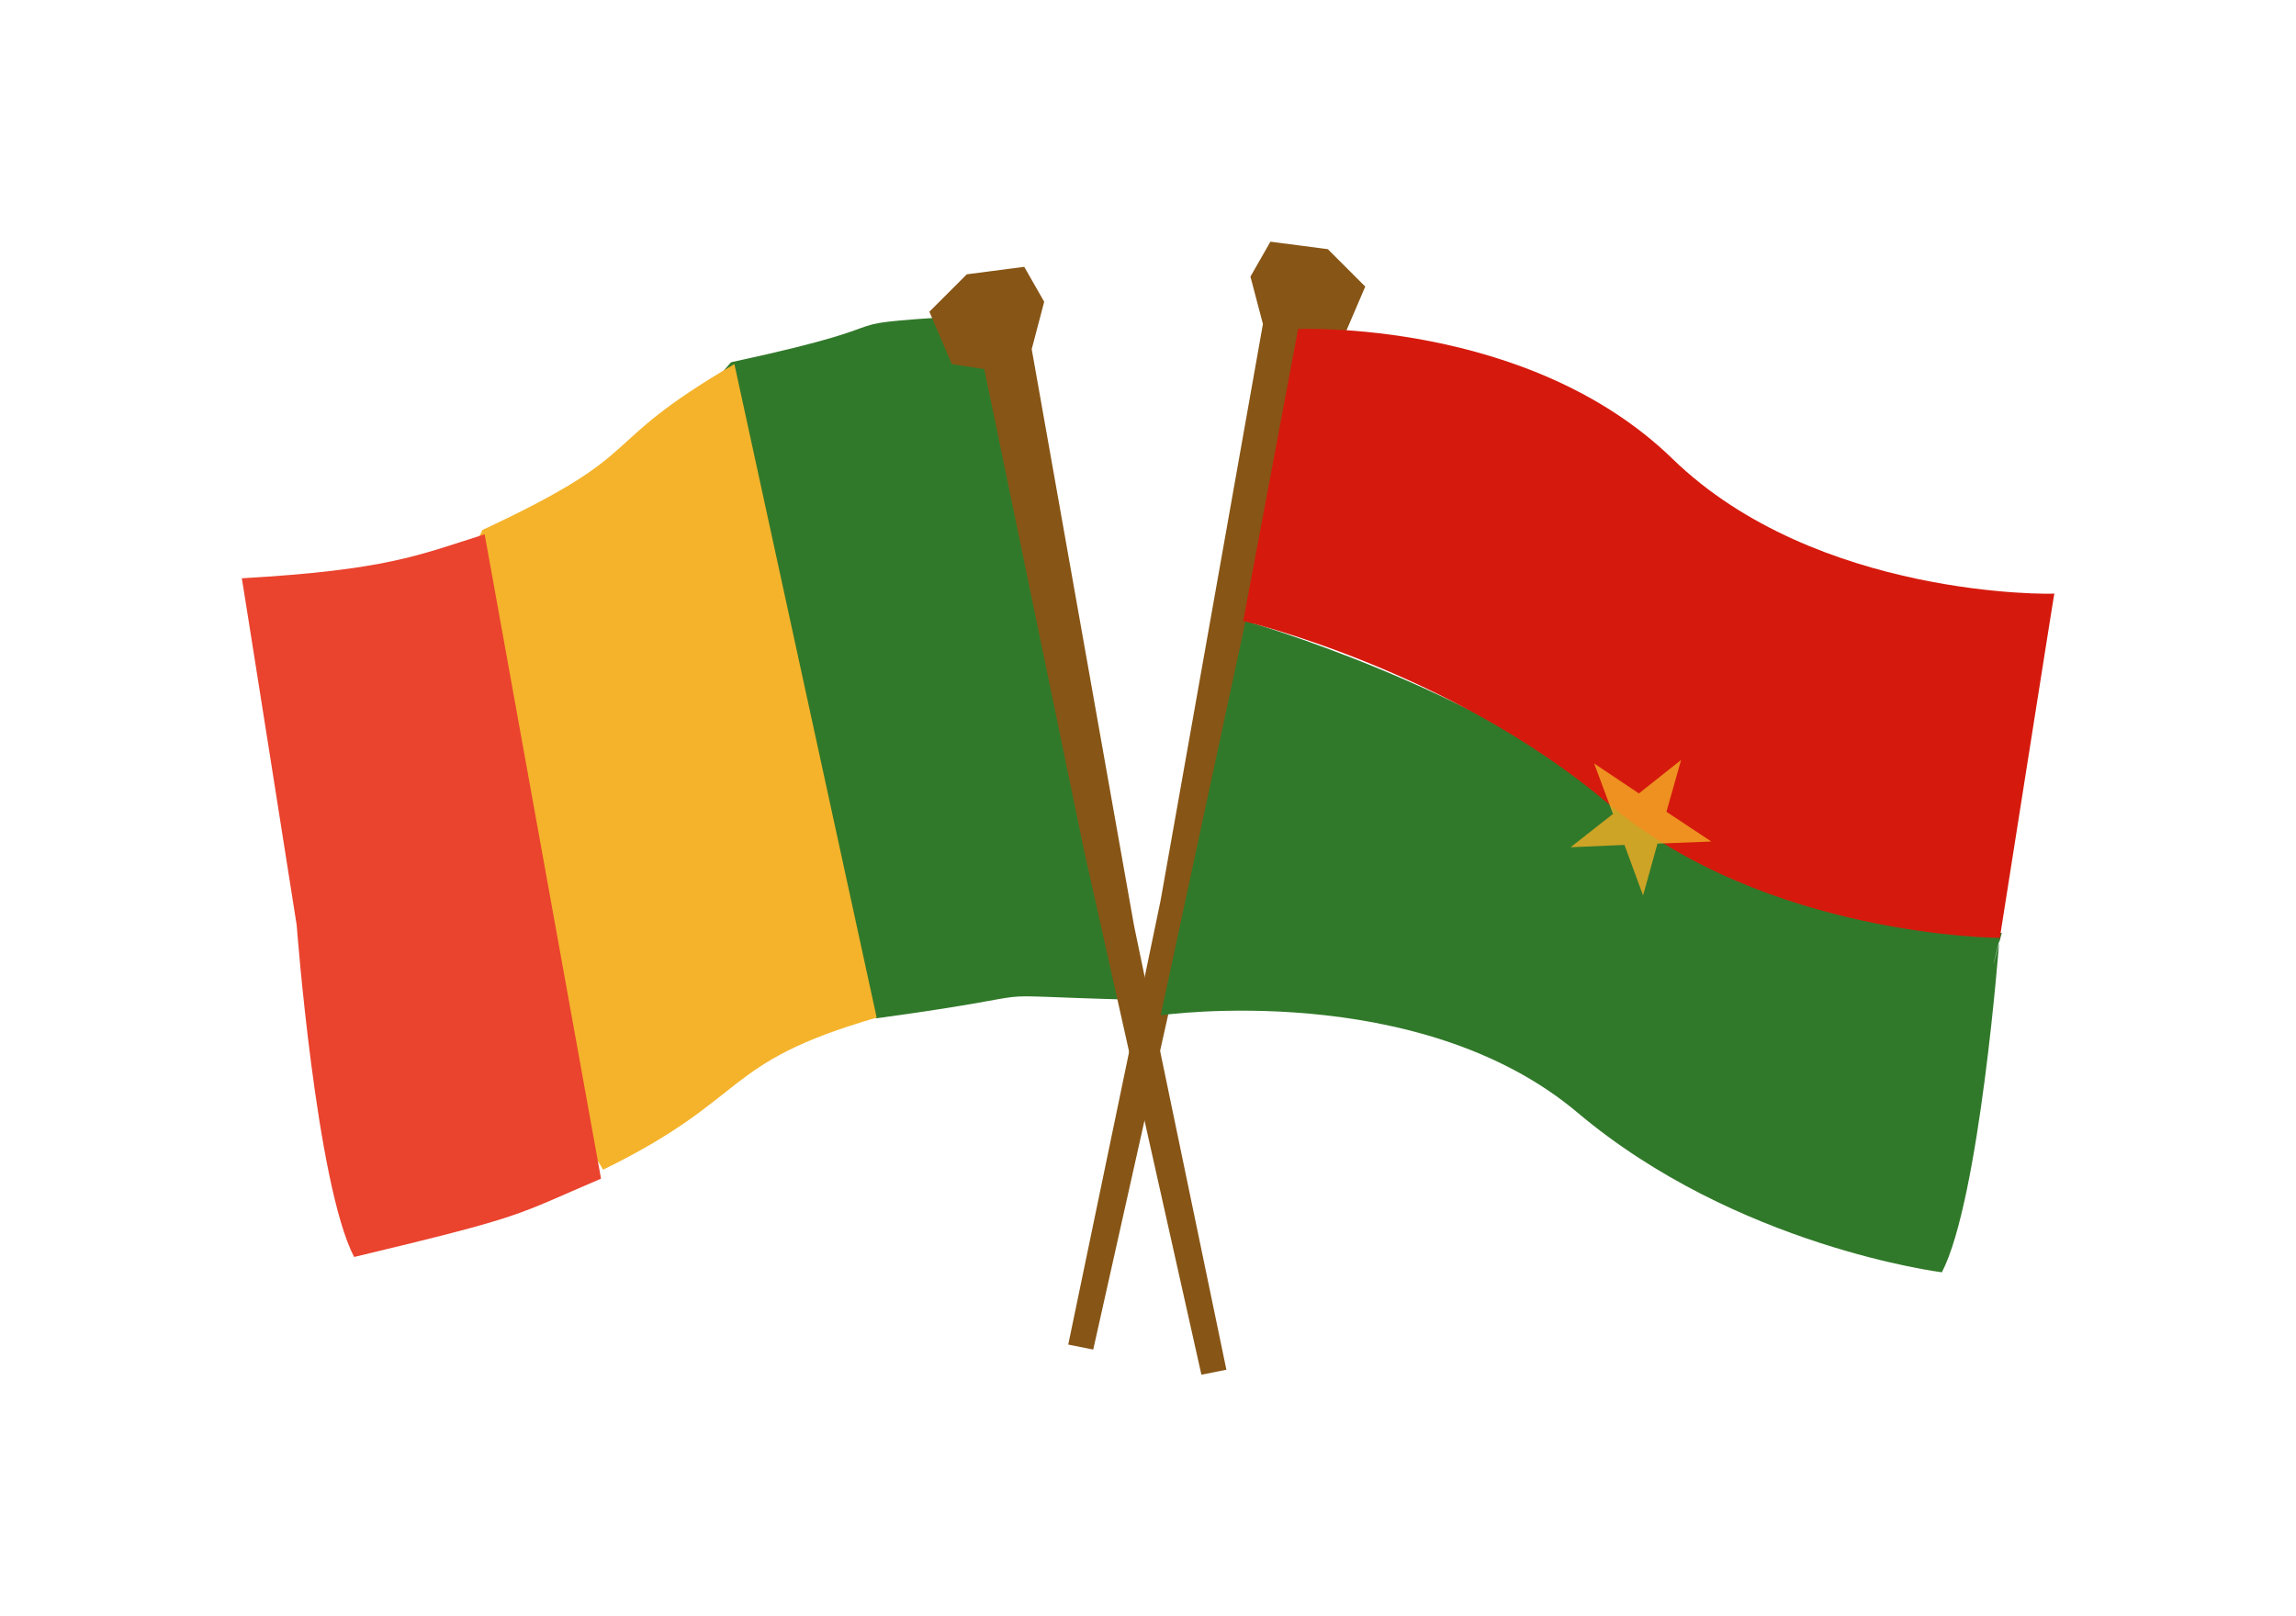
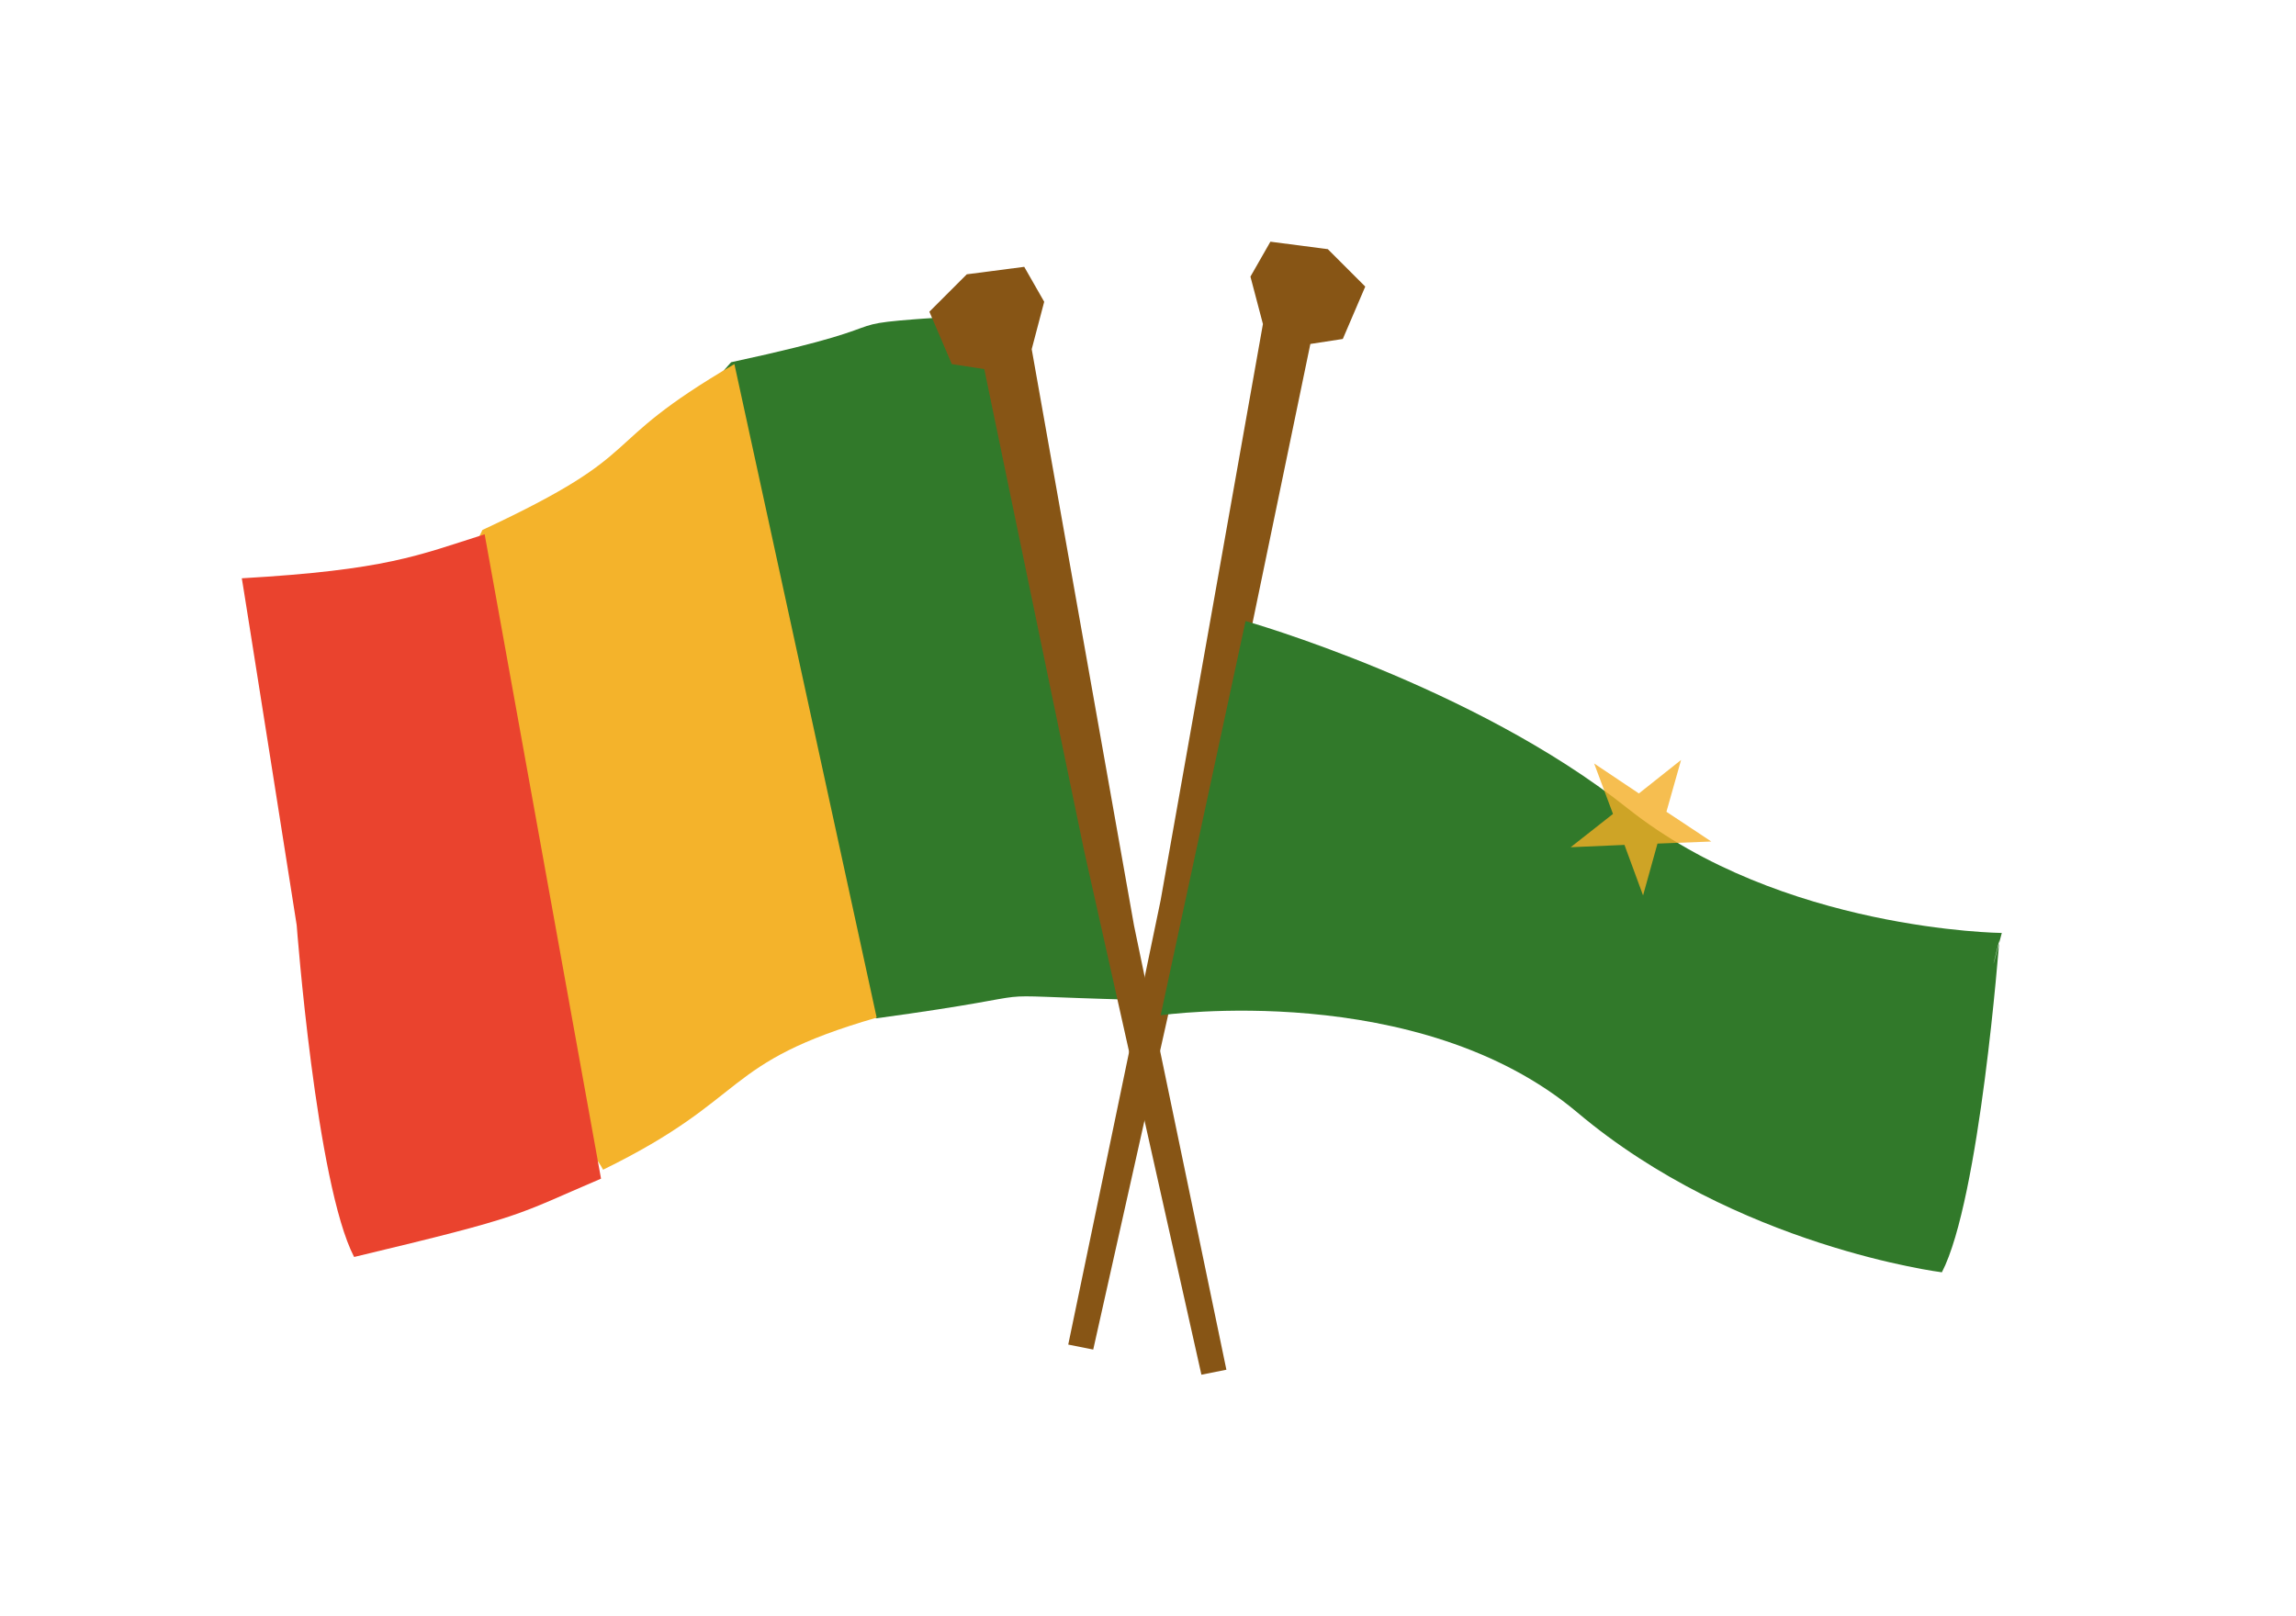
<svg xmlns="http://www.w3.org/2000/svg" width="18.992mm" height="13.373mm" version="1.1" viewBox="0 0 67.295 47.384">
  <g transform="translate(-129.21 -705.81)">
    <g transform="translate(31.895 329.75)">
      <g transform="translate(257.56 19.293)" fill-rule="evenodd">
        <path d="m-131 365.96c-5.977 0.396-1.659 0.099-7.816 1.426-21.608 24.13-4.617 7.932 4.248 19.235 5.897-0.804 2.24-0.683 7.591-0.544z" fill="#31792a" />
        <path d="m-138.72 367.44c-4.226 2.474-2.332 2.506-7.386 4.864 4e-3 -0.022-5.444 11.587-5.444 11.587s7.868 5.023 8.981 7.168c4.351-2.128 3.404-3.126 8.019-4.459z" fill="#f4b32b" />
        <path d="m-146.04 372.43c-1.96 0.621-2.876 1.046-7.118 1.29 4e-3 -0.022 1.609 10.168 1.609 10.168s0.57 7.584 1.683 9.729c5.102-1.219 4.666-1.2 7.237-2.296z" fill="#ea432e" />
      </g>
      <g transform="translate(313.34 14.325)">
        <path transform="translate(3.765 -1.747)" d="m-188.48 402.9 2.707-13.021 2.999-16.898-0.366-1.39 0.585-1.024 1.683 0.219 1.097 1.097-0.658 1.536-0.951 0.146-2.926 14.119-3.438 15.362z" fill="#875515" fill-rule="evenodd" />
        <g transform="translate(-.073 .658)">
          <path transform="translate(3.765 -1.747)" d="m-183.21 381.03s6.678 1.894 11.192 5.487 10.973 3.658 10.973 3.658c-0.496 1.888-0.073 0.219-0.073 0.219s-0.57 7.584-1.683 9.729c0 0-6.017-0.751-10.68-4.682-4.663-3.93-12.217-2.853-12.217-2.853z" fill="#31792a" fill-rule="evenodd" />
-           <path transform="translate(3.765 -1.747)" d="m-181.67 372.47s6.751-0.3 10.973 3.804 11.196 3.972 11.192 3.95c-4e-3 -0.022-1.609 10.168-1.609 10.168l1e-5 -0.073s-6.822-0.02-11.485-3.95c-4.663-3.93-10.68-5.34-10.68-5.34z" fill="#d51a0d" fill-rule="evenodd" />
          <path transform="matrix(.884 .467 -.467 .884 160.57 123.28)" d="m-167.04 386.94-1.174-1.055-1.363 0.797 0.641-1.443-1.179-1.05 1.57 0.164 0.635-1.446 0.33 1.544 1.571 0.157-1.367 0.791z" fill="#f4af26" opacity=".801" />
        </g>
        <path d="m-180.08 401.89-2.707-13.021-2.999-16.898 0.366-1.39-0.585-1.024-1.683 0.219-1.097 1.097 0.658 1.536 0.951 0.146 2.926 14.119 3.438 15.362z" fill="#875515" fill-rule="evenodd" />
      </g>
    </g>
  </g>
</svg>